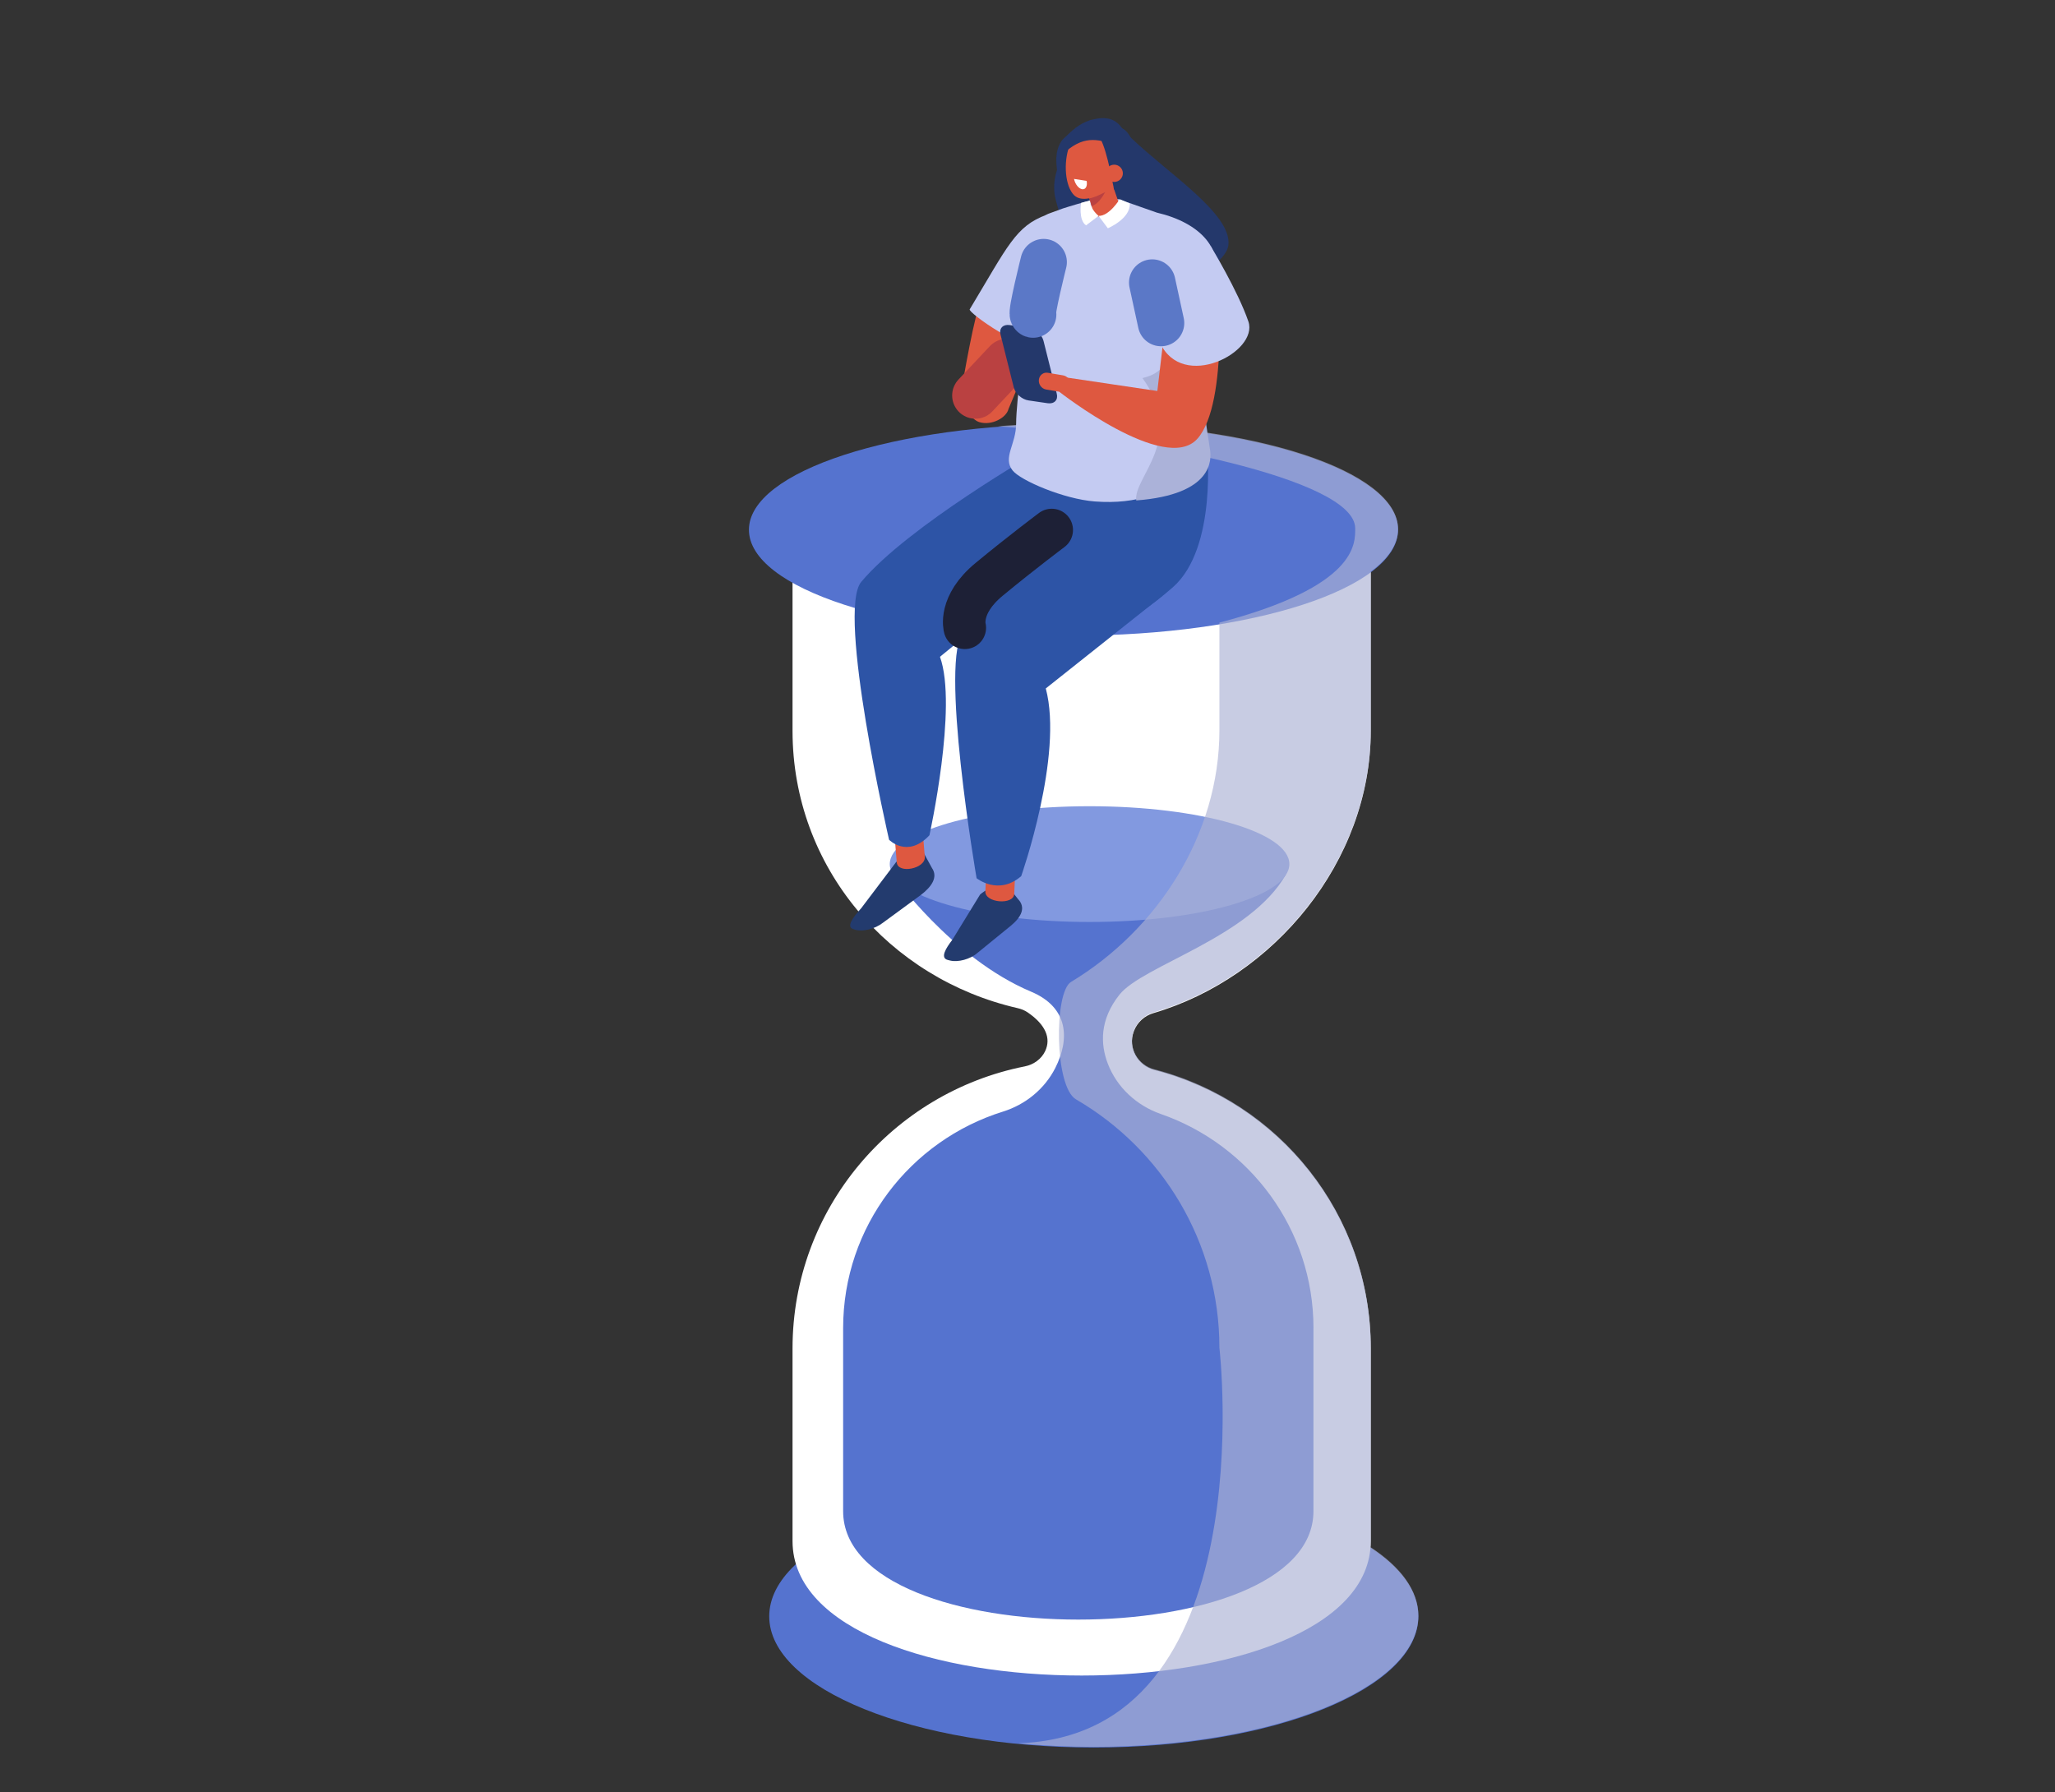
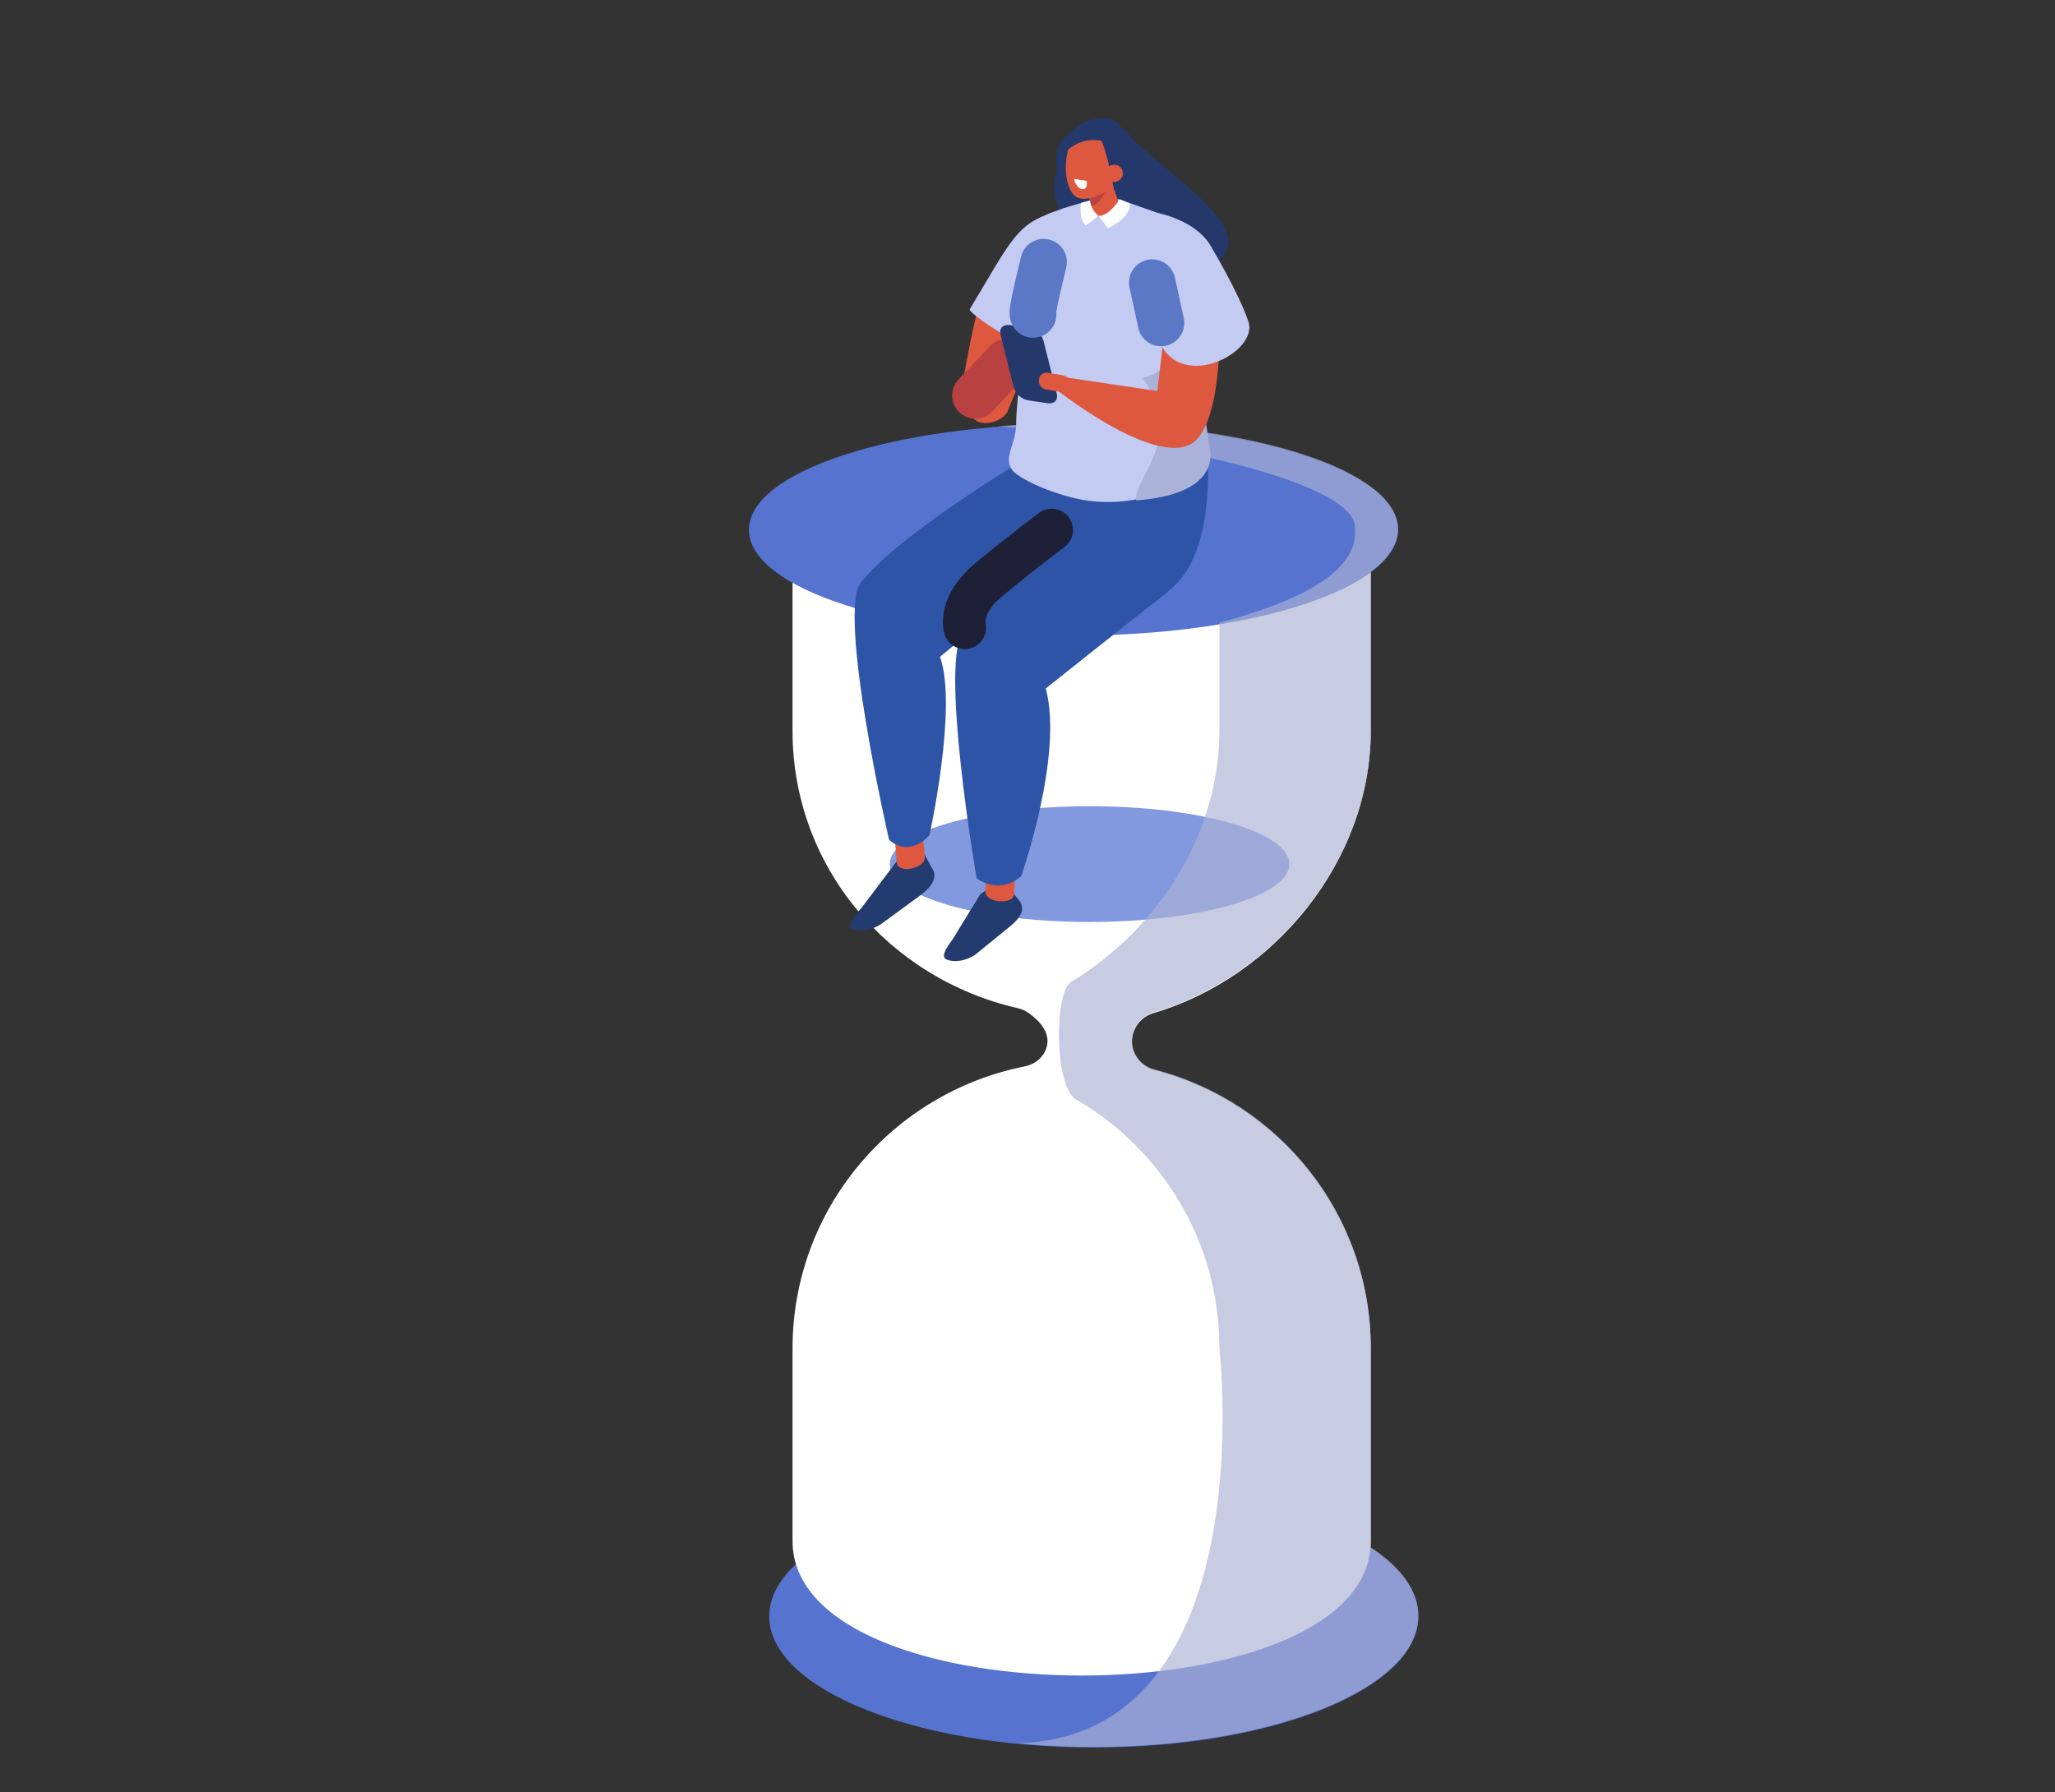
<svg xmlns="http://www.w3.org/2000/svg" width="172" height="150" viewBox="0 0 172 150" fill="none">
  <rect x="0" y="0" width="172" height="150" fill="#333333" stroke="none" />
  <g clip-path="url(#clip0_166_8054)">
    <path d="M91.549 146.262C106.552 146.262 118.715 141.346 118.715 135.282C118.715 129.218 106.552 124.302 91.549 124.302C76.546 124.302 64.383 129.218 64.383 135.282C64.383 141.346 76.546 146.262 91.549 146.262Z" fill="#5573CF" />
    <path d="M114.731 112.859C114.731 101.659 107.042 92.245 96.629 89.557C95.219 89.193 94.389 87.72 94.886 86.358C94.9 86.321 94.914 86.284 94.928 86.249C95.208 85.544 95.804 85.013 96.535 84.798C106.613 81.831 114.731 72.1 114.731 61.169V45.045C114.731 33.652 66.334 33.652 66.334 45.045V61.169C66.334 72.597 74.436 81.921 85.174 84.378C85.477 84.447 85.769 84.565 86.024 84.741C87.523 85.77 87.986 86.902 87.478 87.976C87.16 88.646 86.511 89.107 85.779 89.251C74.691 91.449 66.334 101.182 66.334 112.859V128.982C66.334 143.988 114.731 143.988 114.731 128.982V112.859Z" fill="white" />
-     <path fill-rule="evenodd" clip-rule="evenodd" d="M109.936 111.158C109.936 102.871 104.598 95.826 97.155 93.236C95.135 92.533 93.477 91.007 92.718 89.015C92.096 87.38 92.032 85.354 93.693 83.255C95.64 80.794 104.659 78.465 107.639 73.174H74.672C74.672 73.174 79.626 80.194 86.304 83.001C89.458 84.328 89.546 86.988 88.32 89.397C87.425 91.151 85.829 92.45 83.943 93.038C76.193 95.454 70.569 102.653 70.569 111.16V126.48C70.569 138.579 109.933 138.578 109.933 126.48V111.16L109.936 111.158Z" fill="#5573CF" />
    <path fill-rule="evenodd" clip-rule="evenodd" d="M107.918 72.322C107.918 74.997 100.432 77.166 91.195 77.166C81.96 77.166 74.473 74.997 74.473 72.322C74.473 69.647 81.959 67.478 91.195 67.478C100.432 67.478 107.918 69.647 107.918 72.322Z" fill="#8299E0" />
    <path d="M89.85 53.2C104.853 53.2 117.016 49.234 117.016 44.341C117.016 39.448 104.853 35.481 89.85 35.481C74.846 35.481 62.684 39.448 62.684 44.341C62.684 49.234 74.846 53.2 89.85 53.2Z" fill="#5573CF" />
    <g style="mix-blend-mode:multiply" opacity="0.66">
      <path d="M114.704 129.485C114.719 129.301 114.732 129.116 114.732 128.929V112.805C114.732 101.605 107.042 92.192 96.629 89.503C95.219 89.139 94.39 87.666 94.887 86.304C94.9 86.267 94.915 86.231 94.929 86.195C95.209 85.49 95.805 84.959 96.536 84.744C106.614 81.777 114.732 72.046 114.732 61.115V47.843C116.197 46.754 117.016 45.552 117.016 44.287C117.016 39.394 104.853 35.428 89.85 35.428C87.669 35.428 85.549 35.514 83.517 35.672C95.463 36.603 113.427 40.038 113.427 44.22C113.427 45.485 113.636 49.065 102.063 52.11V61.116C102.063 69.856 96.872 77.826 89.64 82.186C88.217 83.045 88.245 90.958 90.06 92.013C97.239 96.188 102.063 103.935 102.063 112.805C102.063 112.805 105.844 145.267 85.214 145.904C87.247 146.1 89.366 146.207 91.548 146.207C106.551 146.207 118.714 141.291 118.714 135.227C118.714 133.122 117.246 131.155 114.703 129.485H114.704Z" fill="#ACB1D4" />
    </g>
    <path d="M72.076 76.023L75.007 72.149C75.499 71.764 76.135 71.478 76.93 71.41C77.287 71.38 77.283 71.104 77.337 71.43L77.998 72.641C78.535 73.415 77.978 74.223 77.05 74.923L73.884 77.243C73.235 77.75 72.2 78.007 71.584 77.816L71.41 77.761C70.794 77.568 71.427 76.731 72.076 76.022V76.023Z" fill="#233B6E" />
    <path d="M77.404 71.713C77.486 72.708 75.138 73.174 75.057 72.18L74.793 68.95L77.141 68.483L77.404 71.713Z" fill="#DE5840" />
    <path d="M86.916 37.772C86.916 37.772 76.006 44.032 72.087 48.697C70.012 51.165 74.414 70.286 74.414 70.286C74.414 70.286 75.954 71.868 77.793 69.909C77.793 69.909 80.174 59.13 78.674 54.972L90.295 45.435L86.917 37.772H86.916Z" fill="#2D54A6" />
    <path d="M101.019 37.384C101.019 37.384 101.93 45.841 98.163 49.155C94.395 52.468 91.29 53.383 91.29 53.383L86.091 43.942L86.518 36.057L101.019 37.384Z" fill="#2D54A6" />
    <path d="M79.707 78.662L82.033 74.868C82.471 74.484 83.075 74.192 83.882 74.101C84.245 74.061 84.19 73.798 84.305 74.108L85.203 75.245C85.896 75.968 85.466 76.758 84.635 77.456L81.789 79.774C81.211 80.279 80.191 80.558 79.521 80.393L79.332 80.346C78.663 80.182 79.164 79.362 79.706 78.662H79.707Z" fill="#233B6E" />
    <path d="M84.89 74.81C84.848 75.778 82.429 75.572 82.472 74.604L82.611 71.459L85.028 71.665L84.89 74.81Z" fill="#DE5840" />
    <path d="M89.623 44.123C89.623 44.123 84.754 48.806 80.693 52.813C78.543 54.935 81.739 73.504 81.739 73.504C81.739 73.504 83.565 74.986 85.473 73.33C85.473 73.33 89.031 63.236 87.53 57.62L97.294 49.865L89.622 44.122L89.623 44.123Z" fill="#2D54A6" />
    <path d="M82.141 25.138C81.63 25.829 80.542 32.256 80.542 32.256L82.66 34.521C82.66 34.521 84.199 32.917 84.099 32.816C83.999 32.715 88.159 24.858 88.159 24.858L82.141 25.138Z" fill="#DE5840" />
    <path d="M90.125 11.56C90.125 11.56 91.593 8.592 94.701 11.569C97.809 14.546 103.131 17.924 102.814 20.526C102.498 23.126 92.082 27.364 92.082 27.364C92.082 27.364 89.132 19.631 88.376 16.778C87.619 13.926 90.126 11.56 90.126 11.56H90.125Z" fill="#24386B" />
    <path d="M88.98 17.442C89.302 17.338 91.027 16.797 91.366 16.79C92.925 16.757 93.528 16.6 93.696 16.695L96.824 17.795C100.41 18.627 102.728 20.91 101.441 23.97C101.441 23.97 98.425 29.309 98.441 31.488C98.455 33.373 100.258 36.22 100.602 36.81C101.049 37.577 98.948 42.534 91.623 41.97C89.06 41.773 85.411 40.222 84.743 39.365C83.909 38.294 85.047 37.191 85.049 35.459C85.053 33.497 85.804 28.578 85.717 27.027C85.63 25.476 85.768 24.6 86.508 22.075C86.965 20.518 85.967 20.265 86.193 19.534C86.33 19.089 87.326 18.027 87.769 17.883L88.977 17.442H88.98Z" fill="#C4CBF2" />
    <path d="M92.689 18.202L92.496 18.041C92.053 18.198 91.643 18.176 91.512 17.738L90.773 15.261C90.643 14.822 90.899 14.334 91.342 14.176L91.474 14.129C91.917 13.972 92.638 14.012 92.77 14.451L93.666 17.052C93.796 17.492 93.133 18.044 92.689 18.202Z" fill="#DE5840" />
    <path d="M91.181 16.584C91.181 16.584 92.279 16.399 92.856 15.216C92.856 15.216 92.345 16.929 91.364 17.257L91.181 16.585V16.584Z" fill="#BA4141" />
    <path d="M88.417 13.17C88.417 13.17 88.252 15.942 89.893 16.333C91.533 16.724 91.238 11.14 91.238 11.14L88.417 13.17Z" fill="#24386B" />
    <path d="M92.861 11.108C92.378 10.468 91.745 10.407 91.216 10.847C90.627 10.661 89.987 11.07 89.588 12.001C89.031 13.296 89.069 15.265 89.775 16.198C90.082 16.606 90.506 16.662 90.896 16.634C91.261 16.609 91.621 16.503 91.958 16.339C93.161 15.752 93.204 15.935 93.575 15.072C94.131 13.777 93.567 12.041 92.862 11.108H92.861Z" fill="#DE5840" />
    <path d="M92.109 11.624C92.719 12.768 93.141 15.512 93.255 15.869C93.255 15.869 95.766 15.463 95.056 12.677C94.172 9.207 92.393 11.253 92.393 11.253L92.109 11.623V11.624Z" fill="#24386B" />
    <path d="M93.032 11.994C91.584 11.61 90.389 11.313 88.495 13.371C88.296 13.091 88.577 12.028 88.979 11.645C89.82 10.842 90.242 10.413 91.222 10.061L91.463 10.002C92.919 9.647 93.776 10.109 94.279 11.481C94.324 11.602 94.651 12.137 94.673 12.24L94.18 12.144C94.358 12.972 93.867 11.767 93.035 11.994H93.032Z" fill="#24386B" />
    <path d="M90.574 15.836C90.282 15.79 89.978 15.404 89.894 14.975L90.95 15.139C91.034 15.57 90.865 15.882 90.574 15.836Z" fill="white" />
    <path d="M93.968 14.368C94.045 14.759 93.787 15.138 93.394 15.214C93.001 15.29 92.62 15.034 92.544 14.643C92.467 14.252 92.724 13.873 93.118 13.797C93.51 13.721 93.892 13.977 93.968 14.368Z" fill="#DE5840" />
    <path d="M101.28 37.663C100.99 35.626 100.167 30.737 100.154 28.851C100.145 27.618 98.964 28.061 99.382 26.338C97.747 29.905 97.765 31.138 95.622 31.643C99.334 36.75 94.835 39.941 95.102 41.885C101.58 41.389 101.391 38.439 101.282 37.663H101.28Z" fill="#ABB2D9" />
    <path d="M101.91 22.808C101.91 22.808 102.911 33.737 100.209 36.733C97.505 39.729 88.664 32.793 88.664 32.793L89.008 31.557L96.868 32.726L97.997 23.112L101.91 22.809V22.808Z" fill="#DE5840" />
    <path d="M91.232 16.776L90.484 16.98C90.484 16.98 90.244 18.405 90.9 18.863L91.948 18.069C91.948 18.069 91.207 17.475 91.232 16.776Z" fill="white" />
    <path d="M91.948 18.069L92.725 19.105C92.725 19.105 94.636 18.303 94.56 17.033L93.716 16.672C93.716 16.672 92.848 18.098 91.948 18.069Z" fill="white" />
    <path d="M101.345 20.619C101.345 20.619 103.609 24.341 104.488 26.907C105.366 29.472 98.96 32.786 97.09 28.682C95.219 24.578 97.083 21.759 97.083 21.759L101.345 20.619Z" fill="#C4CBF2" />
    <path d="M80.546 32.264L83.811 30.588L85.438 31.779L84.413 34.223C84.243 34.959 83.005 35.644 81.977 35.333C80.875 34.998 80.313 32.795 80.545 32.265L80.546 32.264Z" fill="#DE5840" />
    <path d="M86.55 30.846C86.745 31.483 86.512 32.112 86.031 32.243L84.101 32.254C83.62 32.385 83.943 32.243 83.747 31.604C83.552 30.966 83.071 31.01 83.923 30.545L85.292 30.21C85.47 30.167 85.656 30.148 85.842 30.169C86.189 30.208 86.396 30.343 86.549 30.846H86.55Z" fill="#DE5840" />
    <path d="M90.066 23.756C90.066 23.756 89.636 26.355 87.094 28.923C85.808 29.574 80.954 26.122 81.165 25.887C84.363 20.574 84.998 18.931 87.601 17.975L90.066 23.757V23.756Z" fill="#C4CBF2" />
    <path d="M84.269 30.302L81.639 33.1" stroke="#BA4141" stroke-width="3.89" stroke-linecap="round" stroke-linejoin="round" />
    <path d="M87.69 33.749L86.084 33.514C85.536 33.434 84.982 32.948 84.854 32.433L83.741 27.996C83.612 27.481 83.955 27.126 84.502 27.206L86.109 27.441C86.656 27.521 87.21 28.007 87.338 28.522L88.451 32.959C88.58 33.474 88.237 33.829 87.69 33.749Z" fill="#24386B" />
    <path d="M86.952 31.785C86.912 32.169 87.18 32.536 87.551 32.599L88.837 32.816C89.206 32.879 89.543 32.616 89.584 32.231C89.624 31.847 89.355 31.481 88.985 31.418L87.699 31.2C87.33 31.137 86.993 31.401 86.952 31.785Z" fill="#DE5840" />
    <path d="M86.47 26.324C86.263 26.273 87.351 21.94 87.351 21.94" stroke="#5B78C7" stroke-width="3.89" stroke-linecap="round" stroke-linejoin="round" />
    <path d="M97.176 27.035L96.44 23.652" stroke="#5B78C7" stroke-width="3.89" stroke-linecap="round" stroke-linejoin="round" />
    <path d="M80.752 52.544C80.752 52.544 80.192 50.63 82.792 48.486C85.58 46.186 88.028 44.359 88.028 44.359" stroke="#1D2036" stroke-width="3.56" stroke-linecap="round" stroke-linejoin="round" />
  </g>
  <defs>
    <clipPath id="clip0_166_8054">
      <rect width="171.569" height="150" fill="white" />
    </clipPath>
  </defs>
</svg>